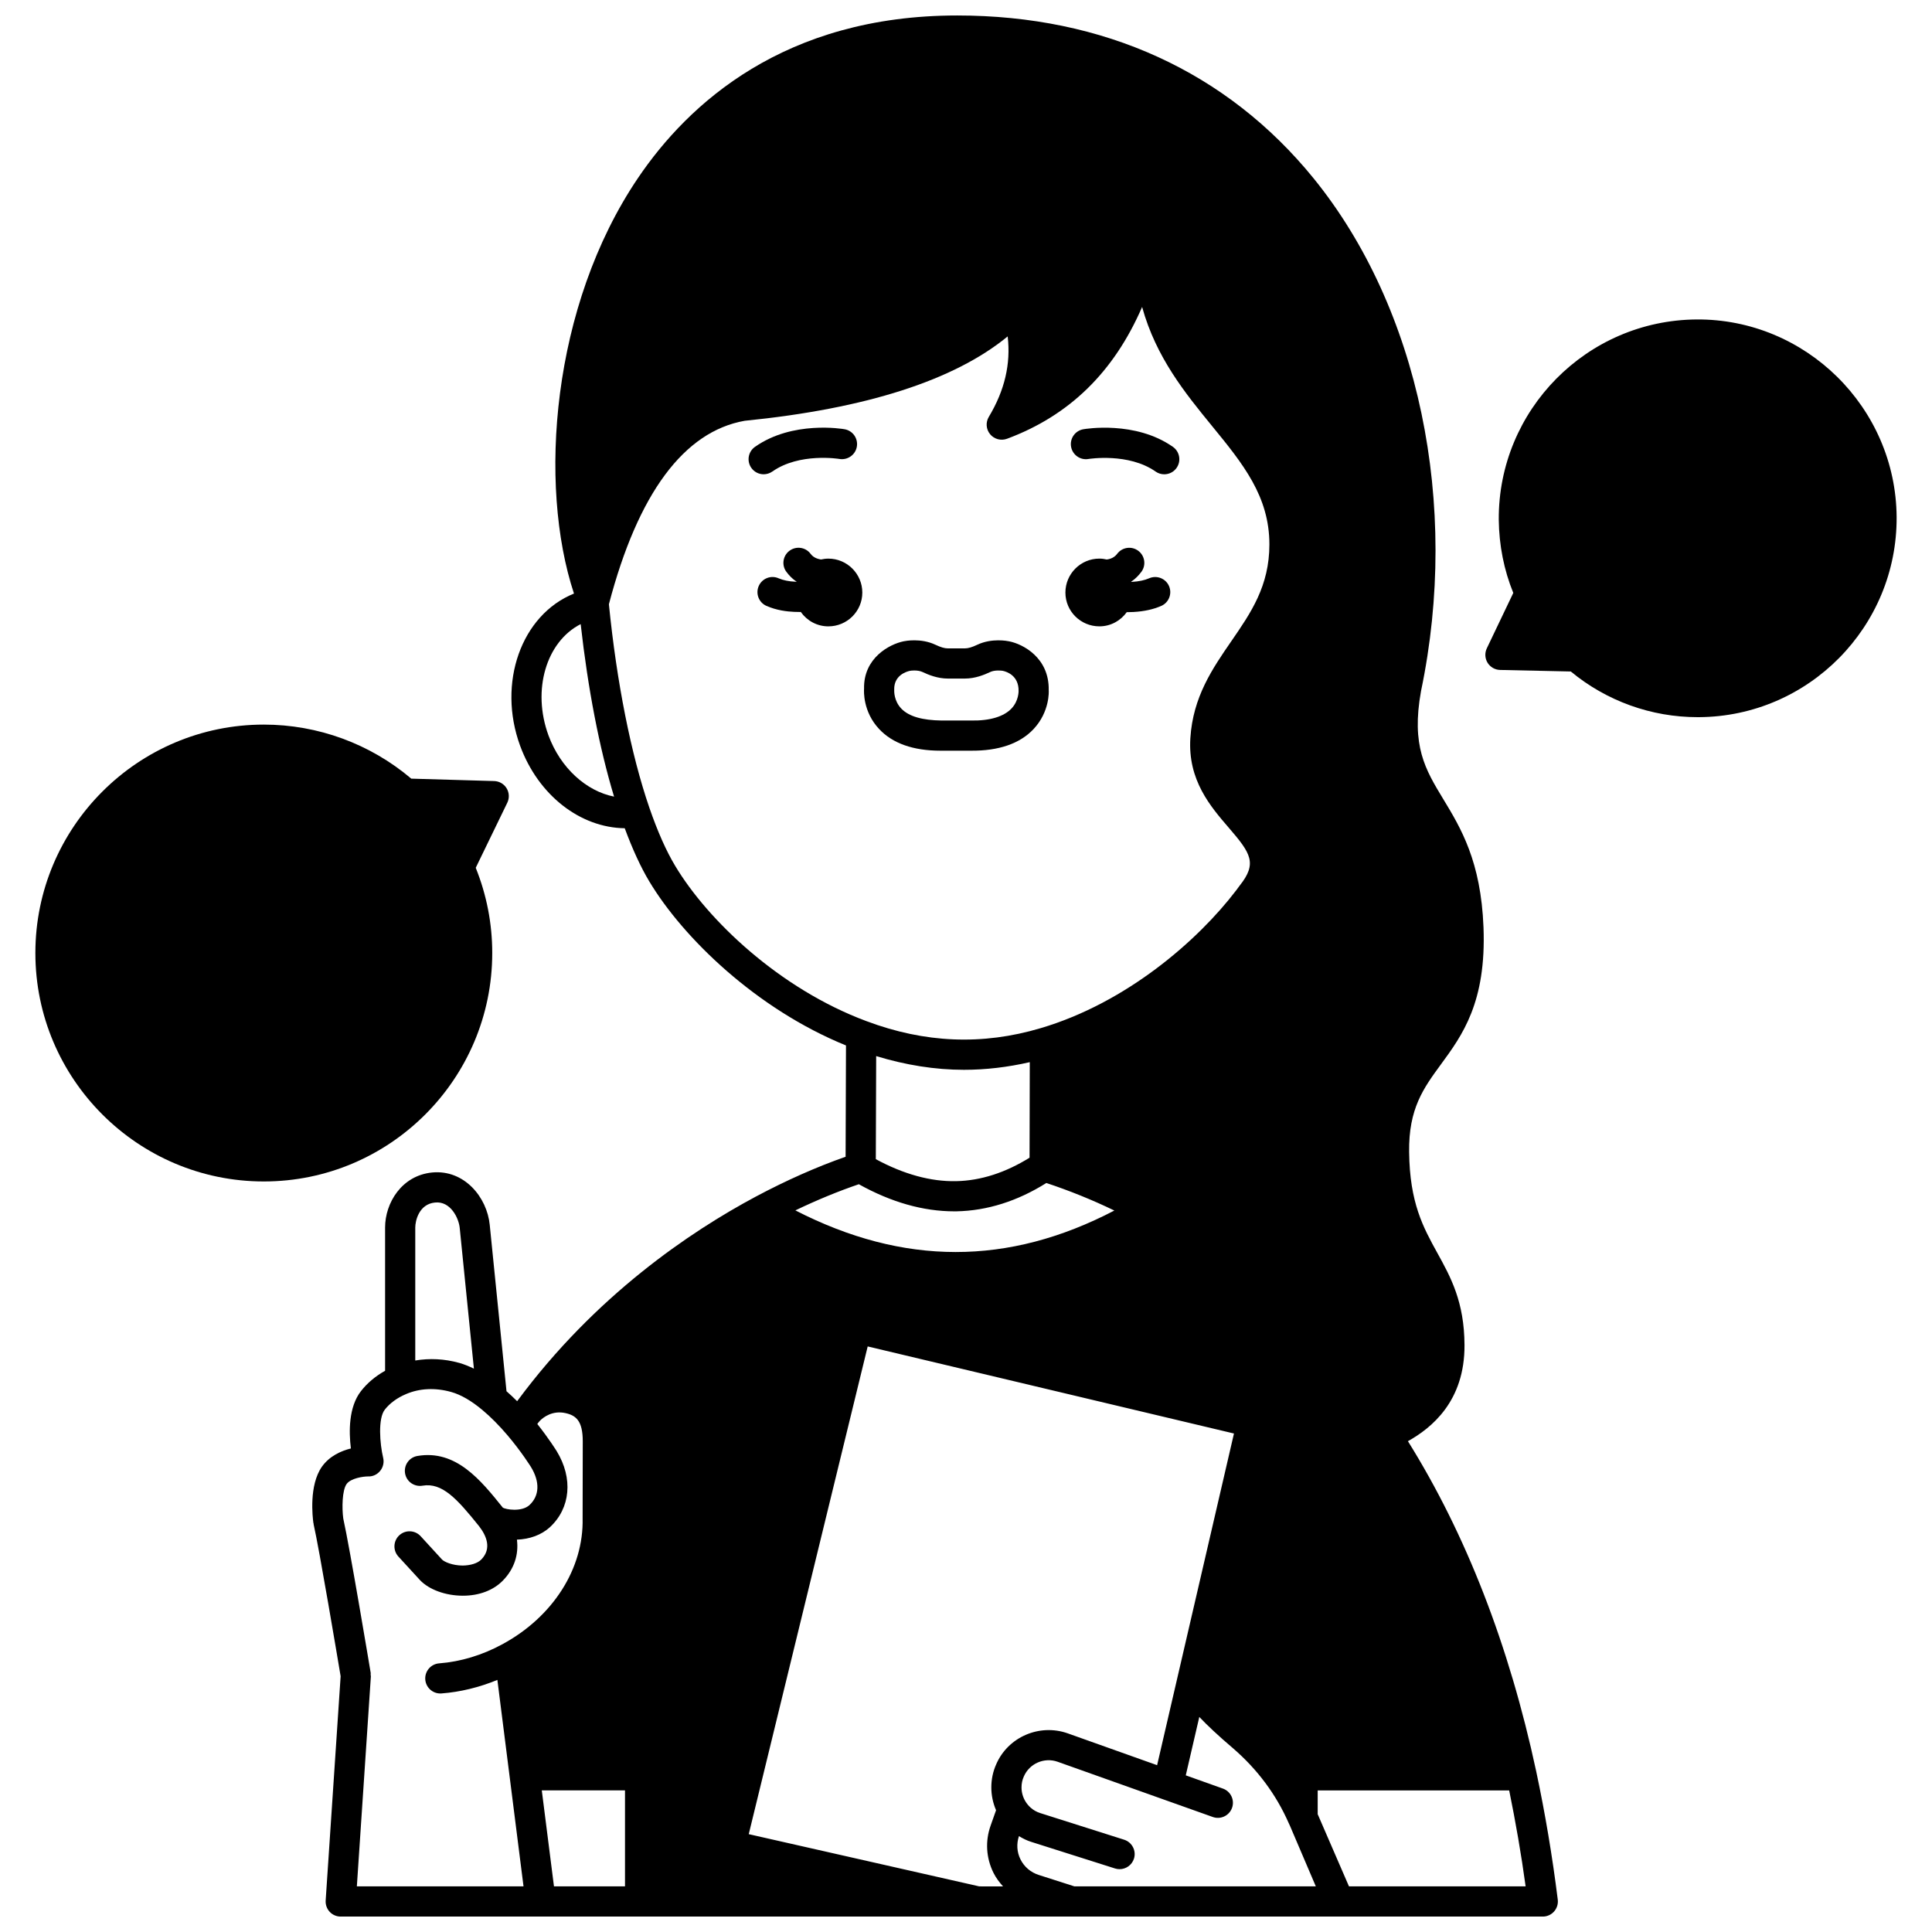
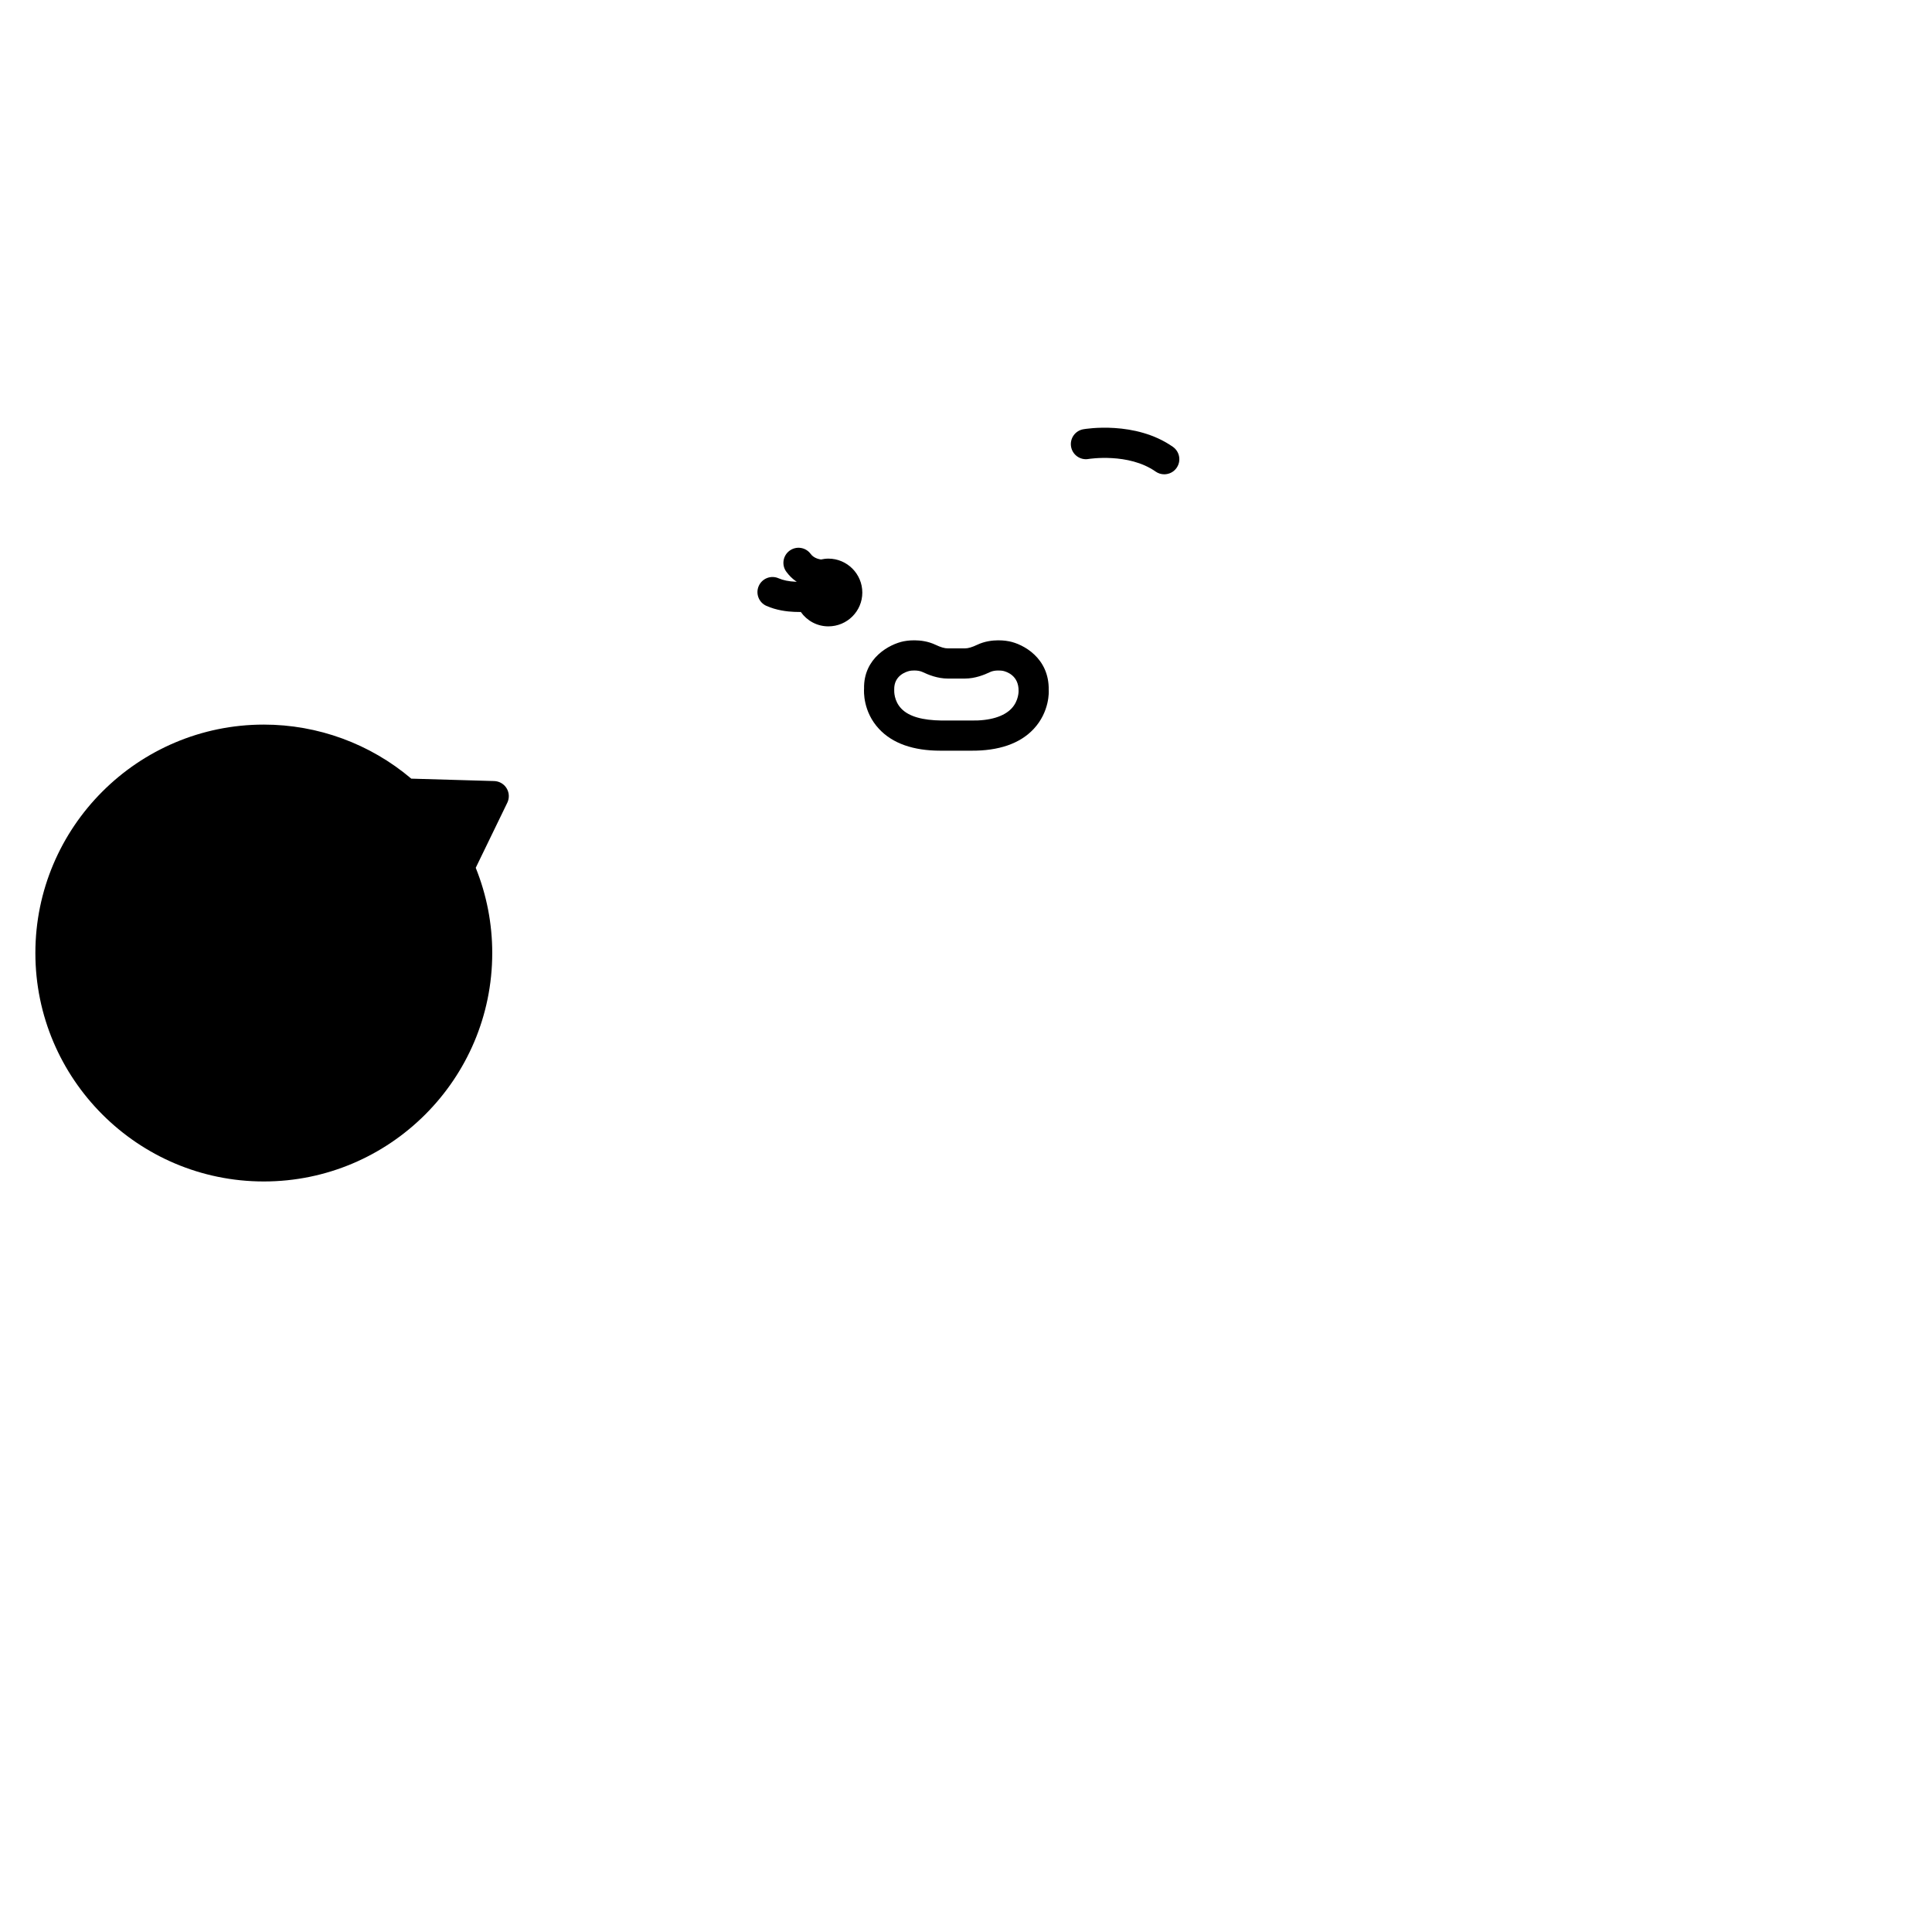
<svg xmlns="http://www.w3.org/2000/svg" width="800px" height="800px" version="1.1" viewBox="144 144 512 512">
  <defs>
    <clipPath id="a">
-       <path d="m226 148.09h331v503.81h-331z" />
-     </clipPath>
+       </clipPath>
  </defs>
-   <path d="m435.34 309.99c3.008 0 5.641-1.496 7.266-3.766 0.062 0 0.129 0.008 0.191 0.008 0.551 0 1.109-0.016 1.66-0.051 2.797-0.164 5.176-0.691 7.277-1.602 2.023-0.883 2.949-3.238 2.07-5.262-0.883-2.023-3.238-2.945-5.262-2.07-1.227 0.535-2.719 0.848-4.562 0.957-0.062 0.004-0.117-0.004-0.18 0-0.008-0.027-0.016-0.055-0.023-0.078 0.078-0.055 0.164-0.082 0.242-0.145 0.891-0.637 1.715-1.449 2.438-2.418 1.328-1.762 0.969-4.269-0.801-5.594-1.766-1.324-4.269-0.969-5.598 0.801-0.23 0.305-0.461 0.539-0.754 0.75-0.613 0.457-1.324 0.664-2.004 0.754-0.633-0.145-1.289-0.238-1.961-0.238-4.957 0-8.996 4.039-8.996 8.996 0 4.957 4.039 8.957 8.996 8.957z" />
  <path d="m363.53 292.04c-0.668 0-1.32 0.09-1.953 0.23-0.695-0.102-1.434-0.324-2.086-0.812-0.219-0.156-0.449-0.391-0.68-0.695-1.32-1.766-3.824-2.125-5.598-0.801-1.766 1.324-2.125 3.832-0.801 5.594 0.727 0.973 1.547 1.785 2.363 2.363 0.109 0.078 0.215 0.117 0.324 0.191-0.004 0.016-0.008 0.031-0.016 0.047-0.098-0.004-0.18 0.008-0.277 0.004-1.711-0.066-3.293-0.391-4.457-0.902-2.023-0.902-4.383 0.016-5.273 2.035-0.895 2.023 0.02 4.383 2.039 5.273 2.644 1.172 5.473 1.508 7.332 1.582 0.5 0.023 1 0.035 1.5 0.035 0.094 0 0.176-0.012 0.27-0.012 1.621 2.305 4.285 3.82 7.309 3.82 4.957 0 8.996-4 8.996-8.957 0-4.953-4.031-8.996-8.992-8.996z" />
  <g clip-path="url(#a)">
    <path d="m517.12 525.93c6.223-3.481 15.066-10.559 14.988-25.461-0.039-11.461-3.672-18.039-7.18-24.391-3.773-6.836-7.336-13.289-7.496-26.785-0.152-11.523 3.832-16.945 8.434-23.23 5.648-7.707 12.055-16.434 11.277-36.336-0.684-17.488-5.992-26.254-10.68-33.988-4.754-7.844-8.504-14.043-5.875-28.609 10.348-49.449-0.562-101.52-28.48-135.88-22.941-28.23-55.594-43.148-94.434-43.148-45.832 0-71.297 23.41-84.59 43.059-22.977 33.953-26.488 81.359-16.973 110.14-13.973 5.641-20.375 23.699-14.27 40.344 4.832 13.129 15.926 21.695 27.719 21.848 2.062 5.555 4.242 10.32 6.512 14.094 8.934 14.914 28.355 33.805 52.125 43.469l-0.102 29.496c-7.606 2.66-15.762 6.273-23.766 10.543-17.461 9.324-42.582 26.281-63.168 54.09-0.043 0.047-0.07 0.098-0.117 0.145-0.941-0.957-1.879-1.801-2.816-2.637l-4.445-44.105c-0.711-7.262-6.699-14.672-15.242-13.867-8.109 0.785-12.488 8.098-12.488 14.578v37.973c-2.539 1.414-4.723 3.242-6.391 5.387-3.293 4.211-3.223 10.766-2.676 15.199-2.594 0.645-5.668 2.004-7.684 4.844-3.449 4.922-2.477 13.305-2.246 14.93 0.008 0.059 0.043 0.102 0.055 0.16 0.012 0.055-0.008 0.113 0.004 0.168 1.531 6.738 6.484 36.25 7.156 40.262l-3.965 59.43c-0.074 1.105 0.312 2.191 1.066 3 0.754 0.809 1.816 1.262 2.918 1.262h318.56c1.148 0 2.238-0.492 3-1.352 0.758-0.859 1.113-2.004 0.973-3.144-1.43-11.48-3.348-22.895-5.699-33.93-7.203-33.59-18.672-62.98-34.008-87.555zm-113.61 117.98-61.086-13.84 31.523-129.25 97.066 23.074-20.367 87.898-23.691-8.438c-7.531-2.652-15.879 1-18.98 8.27-0.836 1.891-1.262 3.926-1.262 6.062 0 2.09 0.434 4.141 1.254 6.039l-1.418 4.008c-1.492 4.16-1.23 8.625 0.727 12.574 0.668 1.348 1.559 2.523 2.539 3.606zm-4.031-216.4c5.754 0 11.59-0.691 17.422-2.027l-0.059 25.32c-6.34 3.934-12.879 6.086-19.457 6.219-6.777 0.145-13.988-1.875-21.285-5.832l0.094-27.316c7.789 2.375 15.598 3.637 23.285 3.637zm-27.879 30.324c8.523 4.75 17.016 7.184 25.301 7.184 0.203 0 0.41 0 0.617-0.004 8.145-0.168 16.133-2.711 23.777-7.508 6.086 2.019 12.121 4.445 18.02 7.301-28.125 14.676-55.906 14.652-84.535-0.043 5.758-2.766 11.438-5.094 16.82-6.93zm-84.02 160.64h22.051v25.43h-18.824zm141.14 25.43-9.414-3.016c-2.152-0.676-3.879-2.152-4.871-4.144-0.957-1.926-1.086-4.098-0.402-6.152 1.031 0.625 2.106 1.172 3.266 1.527l22.191 7.043c0.402 0.129 0.809 0.188 1.211 0.188 1.695 0 3.266-1.082 3.812-2.785 0.668-2.102-0.5-4.356-2.602-5.023l-22.219-7.051c-2.094-0.648-3.309-2.062-3.953-3.125-0.668-1.105-1.023-2.383-1.023-3.688 0-1.008 0.191-1.957 0.602-2.871 1.477-3.453 5.422-5.18 8.977-3.918l41.102 14.629c2.082 0.75 4.367-0.34 5.109-2.414 0.742-2.082-0.34-4.371-2.418-5.109l-9.844-3.508 3.586-15.477c2.148 2.266 5.031 4.981 8.938 8.301 6.465 5.582 11.426 12.25 14.746 19.812 0.07 0.164 0.211 0.496 0.305 0.648l6.887 16.133zm-139.37-305.02c-4.426-12.066-0.559-24.848 8.535-29.488 1.93 17.191 4.941 32.801 8.848 45.715-7.34-1.445-14.195-7.566-17.383-16.227zm33.582 34.582c-2.371-3.934-4.672-9.117-6.84-15.395-4.867-14.145-8.668-33.281-10.727-53.941 7.699-29.383 19.895-45.766 35.977-48.617 32.156-3.215 55.551-10.727 69.703-22.363 0.855 7.301-0.801 14.332-5 21.324-0.875 1.457-0.73 3.309 0.352 4.609 1.082 1.305 2.879 1.781 4.469 1.195 16.484-6.129 28.305-17.625 35.805-34.93 3.695 13.391 11.453 22.879 18.535 31.551 8.152 9.977 15.195 18.594 15.195 31.379 0 11.008-4.898 18.113-10.082 25.633-5 7.254-10.168 14.758-10.863 25.695-0.707 11.125 5.328 18.121 10.176 23.742 5.84 6.777 7.625 9.426 2.887 15.359 0 0-0.004 0-0.004 0.004-0.32 0.398-0.613 0.812-0.934 1.262 0 0-0.004 0-0.004 0.004-10.082 13.227-28.988 29.762-51.812 36.5-15.43 4.582-30.66 3.949-46.172-1.875-23.137-8.621-42.117-26.867-50.66-41.137zm-63.645 89.215c4.129-0.434 6.289 4.172 6.539 6.699l3.762 37.324c-1.297-0.621-2.586-1.16-3.863-1.516-3.969-1.113-7.918-1.266-11.676-0.645v-35.25c0-1.699 0.945-6.199 5.238-6.613zm-17.004 125.59c0.012-0.16-0.051-0.301-0.059-0.457-0.008-0.16 0.043-0.309 0.016-0.469-0.227-1.363-5.539-33.145-7.273-40.934-0.379-2.797-0.289-7.461 0.871-9.113 1.109-1.562 4.375-2.027 5.738-2.031 1.254 0.051 2.418-0.531 3.191-1.496 0.777-0.965 1.059-2.238 0.773-3.438-0.902-3.769-1.395-10.43 0.43-12.758 1.324-1.703 3.312-3.16 5.633-4.129 0 0 0.004 0 0.004-0.004 0.004 0 0.004-0.004 0.008-0.004 3.606-1.539 7.738-1.73 11.953-0.551 2.566 0.719 5.344 2.324 8.27 4.777 2.199 1.836 4.441 4.094 6.668 6.715 3.734 4.406 6.176 8.348 6.195 8.375 2.422 3.961 2.269 7.656-0.398 10.113-2.066 1.883-6.316 1.18-7.066 0.652-5.816-7.238-12.391-15.434-22.633-13.672-2.176 0.375-3.633 2.441-3.258 4.617 0.375 2.18 2.438 3.625 4.621 3.258 5.211-0.891 9.156 3.481 14.922 10.652 0.012 0.02 0.035 0.027 0.047 0.043 0.012 0.016 0.016 0.039 0.027 0.055 1.863 2.391 3.481 5.863 0.578 8.816-1.008 1.031-2.848 1.562-4.926 1.598-2.731-0.012-4.875-0.977-5.461-1.582l-5.68-6.199c-1.492-1.625-4.023-1.738-5.648-0.246-1.629 1.492-1.738 4.023-0.246 5.648l5.746 6.266c2.414 2.512 6.727 4.082 11.25 4.106h0.102c4.289 0 8.047-1.414 10.574-3.996 3.031-3.086 4.242-6.902 3.738-10.859 3.383-0.125 6.477-1.242 8.711-3.273 5.5-5.066 6.223-12.988 1.82-20.195-0.098-0.152-2.027-3.262-5.133-7.188 0.23-0.301 0.445-0.602 0.734-0.898 0.867-0.855 3.25-2.75 6.731-1.984 2.828 0.625 4.582 2.09 4.582 7.481l-0.039 20.41c0.301 13.301-7.828 26.074-21.23 33.348-5.309 2.898-11.113 4.652-16.777 5.082-2.203 0.164-3.856 2.082-3.688 4.285 0.156 2.098 1.91 3.699 3.984 3.699 0.102 0 0.199-0.004 0.305-0.012 4.973-0.371 10.008-1.605 14.82-3.582l6.926 54.711h-44.168zm259.21 55.637-8.219-18.965c-0.02-0.059-0.055-0.117-0.074-0.172v-6.293h50.75c1.695 8.332 3.184 16.832 4.356 25.43z" />
  </g>
  <path d="m274.45 396.56c0-7.773-1.473-15.367-4.375-22.586l8.367-17.246c0.59-1.223 0.523-2.66-0.18-3.82-0.703-1.16-1.945-1.883-3.305-1.922l-21.965-0.637c-10.922-9.25-24.742-14.324-39.078-14.324-33.379 0-60.539 27.156-60.539 60.535s27.16 60.539 60.539 60.539 60.535-27.16 60.535-60.539z" />
-   <path d="m593.58 228.66c-29.062 0.215-52.562 24.012-52.391 53.062 0.078 6.797 1.371 13.32 3.848 19.41l-7.016 14.684c-0.582 1.227-0.508 2.664 0.203 3.824 0.711 1.156 1.961 1.871 3.32 1.902l18.734 0.41c9.457 7.824 21.324 12.102 33.605 12.102h0.348c29.066-0.172 52.566-23.969 52.395-53.051-0.215-29.035-24.125-52.562-53.047-52.344z" />
  <path d="m432.48 265.63c0.105-0.012 10.602-1.695 17.762 3.336 0.699 0.492 1.5 0.727 2.297 0.727 1.258 0 2.5-0.59 3.273-1.703 1.266-1.805 0.832-4.297-0.977-5.57-9.965-6.988-23.188-4.762-23.742-4.664-2.176 0.383-3.625 2.453-3.246 4.629 0.379 2.18 2.465 3.637 4.633 3.246z" />
-   <path d="m348.68 268.96c7.188-5.051 17.613-3.359 17.77-3.332 2.168 0.363 4.238-1.074 4.621-3.246 0.383-2.176-1.07-4.25-3.246-4.629-0.555-0.102-13.781-2.332-23.742 4.664-1.809 1.266-2.242 3.758-0.977 5.57 0.777 1.109 2.016 1.703 3.273 1.703 0.797-0.008 1.598-0.238 2.301-0.73z" />
  <path d="m393.2 342.94h0.363 7.727c7.363 0.07 13-1.863 16.629-5.742 4.309-4.598 4.035-10.066 4-10.289 0.18-8.574-6.812-12.23-10.477-12.949-0.461-0.098-4.59-0.914-8.434 0.898-1.418 0.672-2.445 0.973-3.328 0.973h-4.477c-0.879 0-1.902-0.301-3.332-0.977-3.832-1.805-7.965-0.992-8.359-0.91-3.727 0.738-10.719 4.398-10.527 12.578-0.047 0.609-0.324 6.078 3.988 10.676 3.566 3.812 9.035 5.742 16.227 5.742zm-8.105-21.156c0.219-0.043 0.672-0.098 1.207-0.098 0.68 0 1.5 0.09 2.156 0.395 1.582 0.75 4 1.746 6.75 1.746h4.477c2.75 0 5.168-0.996 6.742-1.742 1.172-0.547 2.871-0.395 3.352-0.305 0.992 0.223 4.223 1.234 4.156 5.348 0 0.023 0.062 2.566-1.852 4.606-2.008 2.148-5.727 3.312-10.758 3.211h-7.793c-5.039-0.07-8.621-1.039-10.645-3.125-2.012-2.078-1.926-4.641-1.914-5.078-0.082-3.727 3.148-4.738 4.121-4.957z" />
</svg>